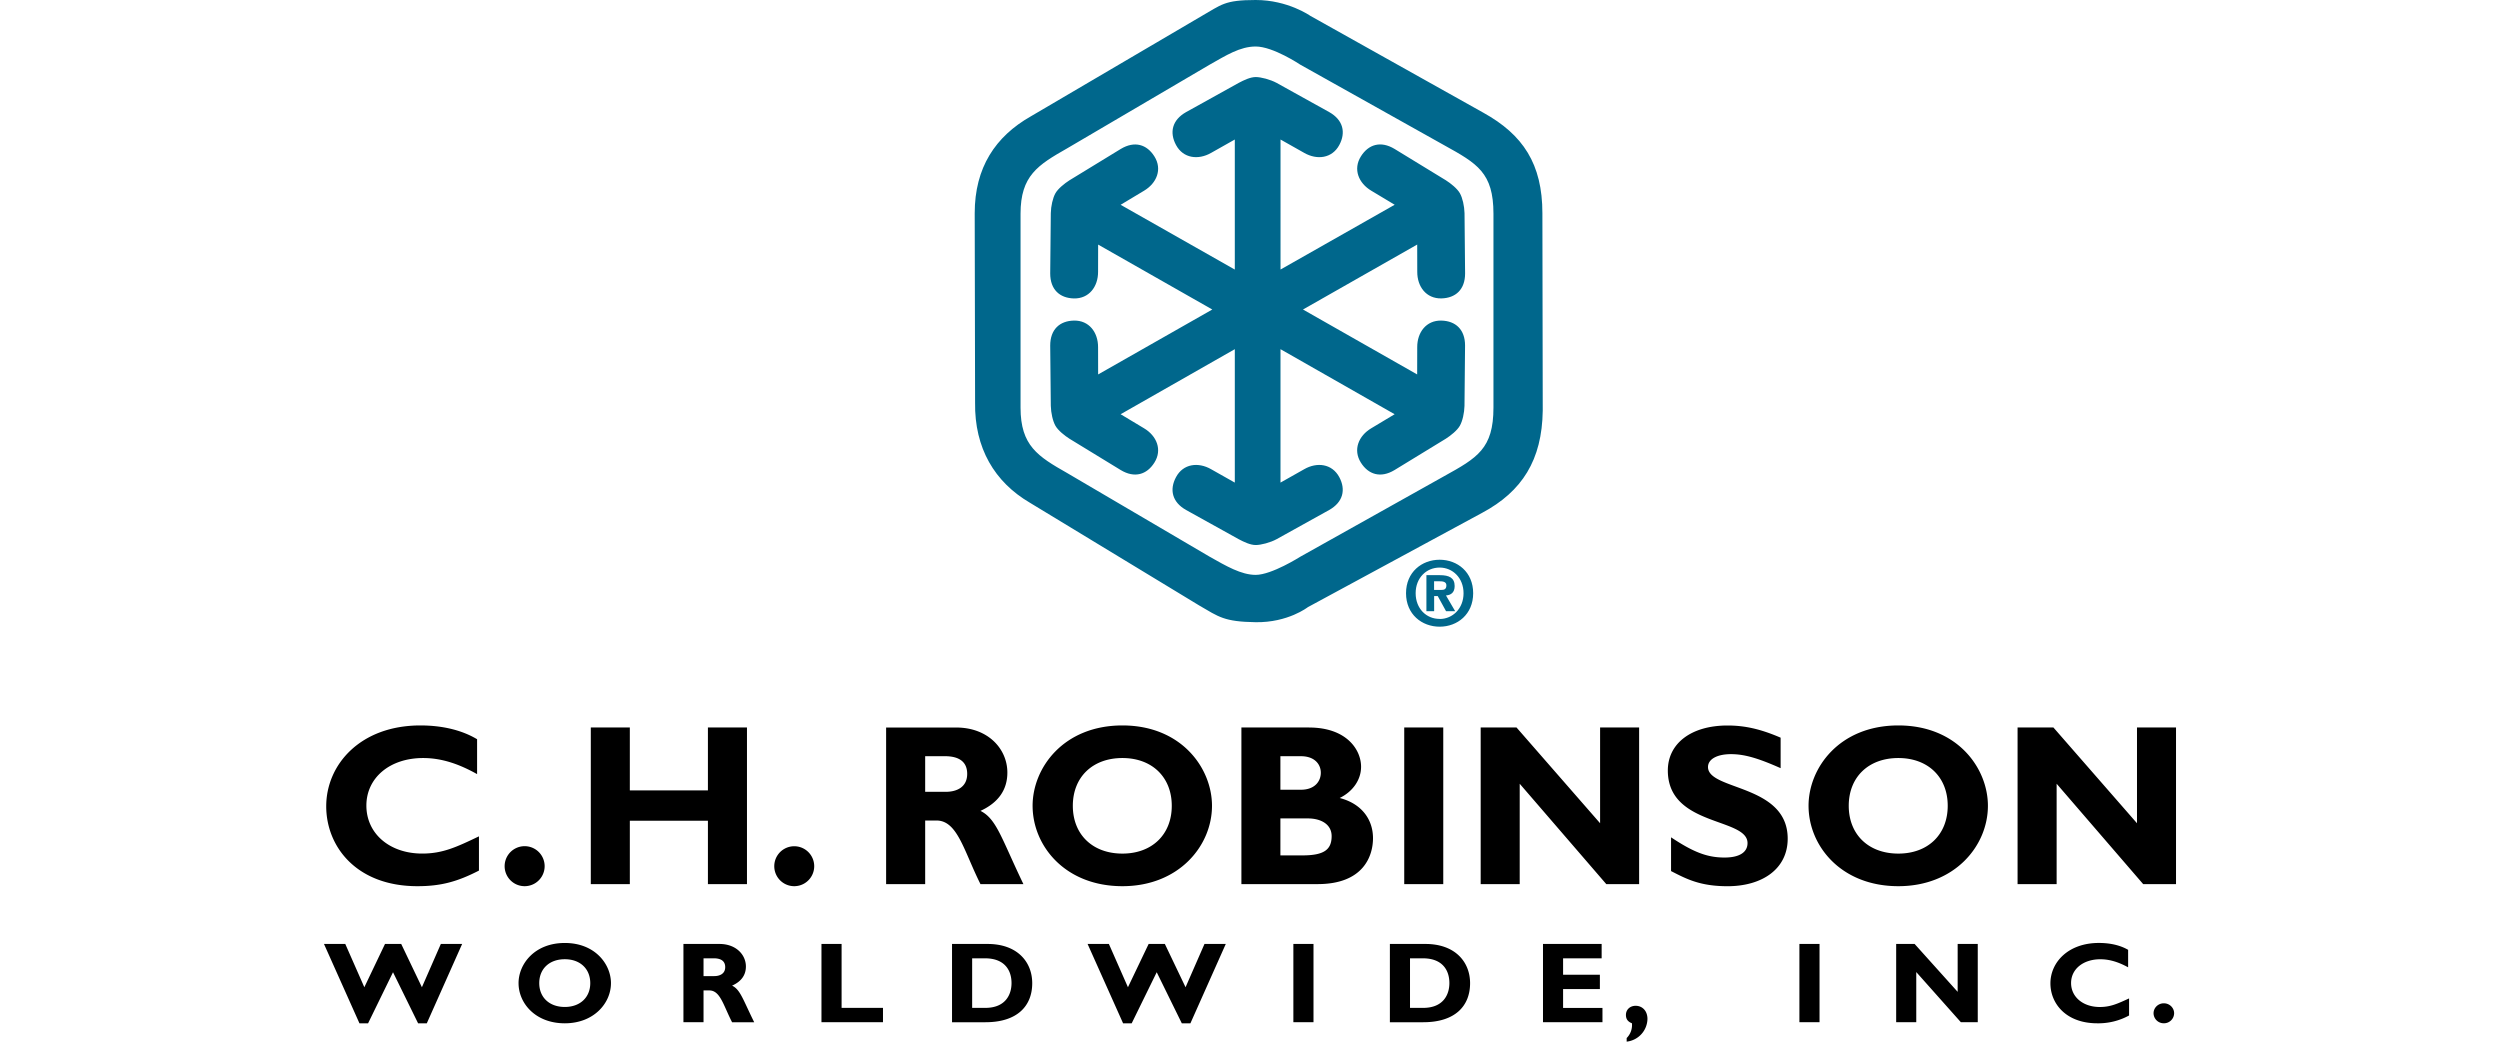
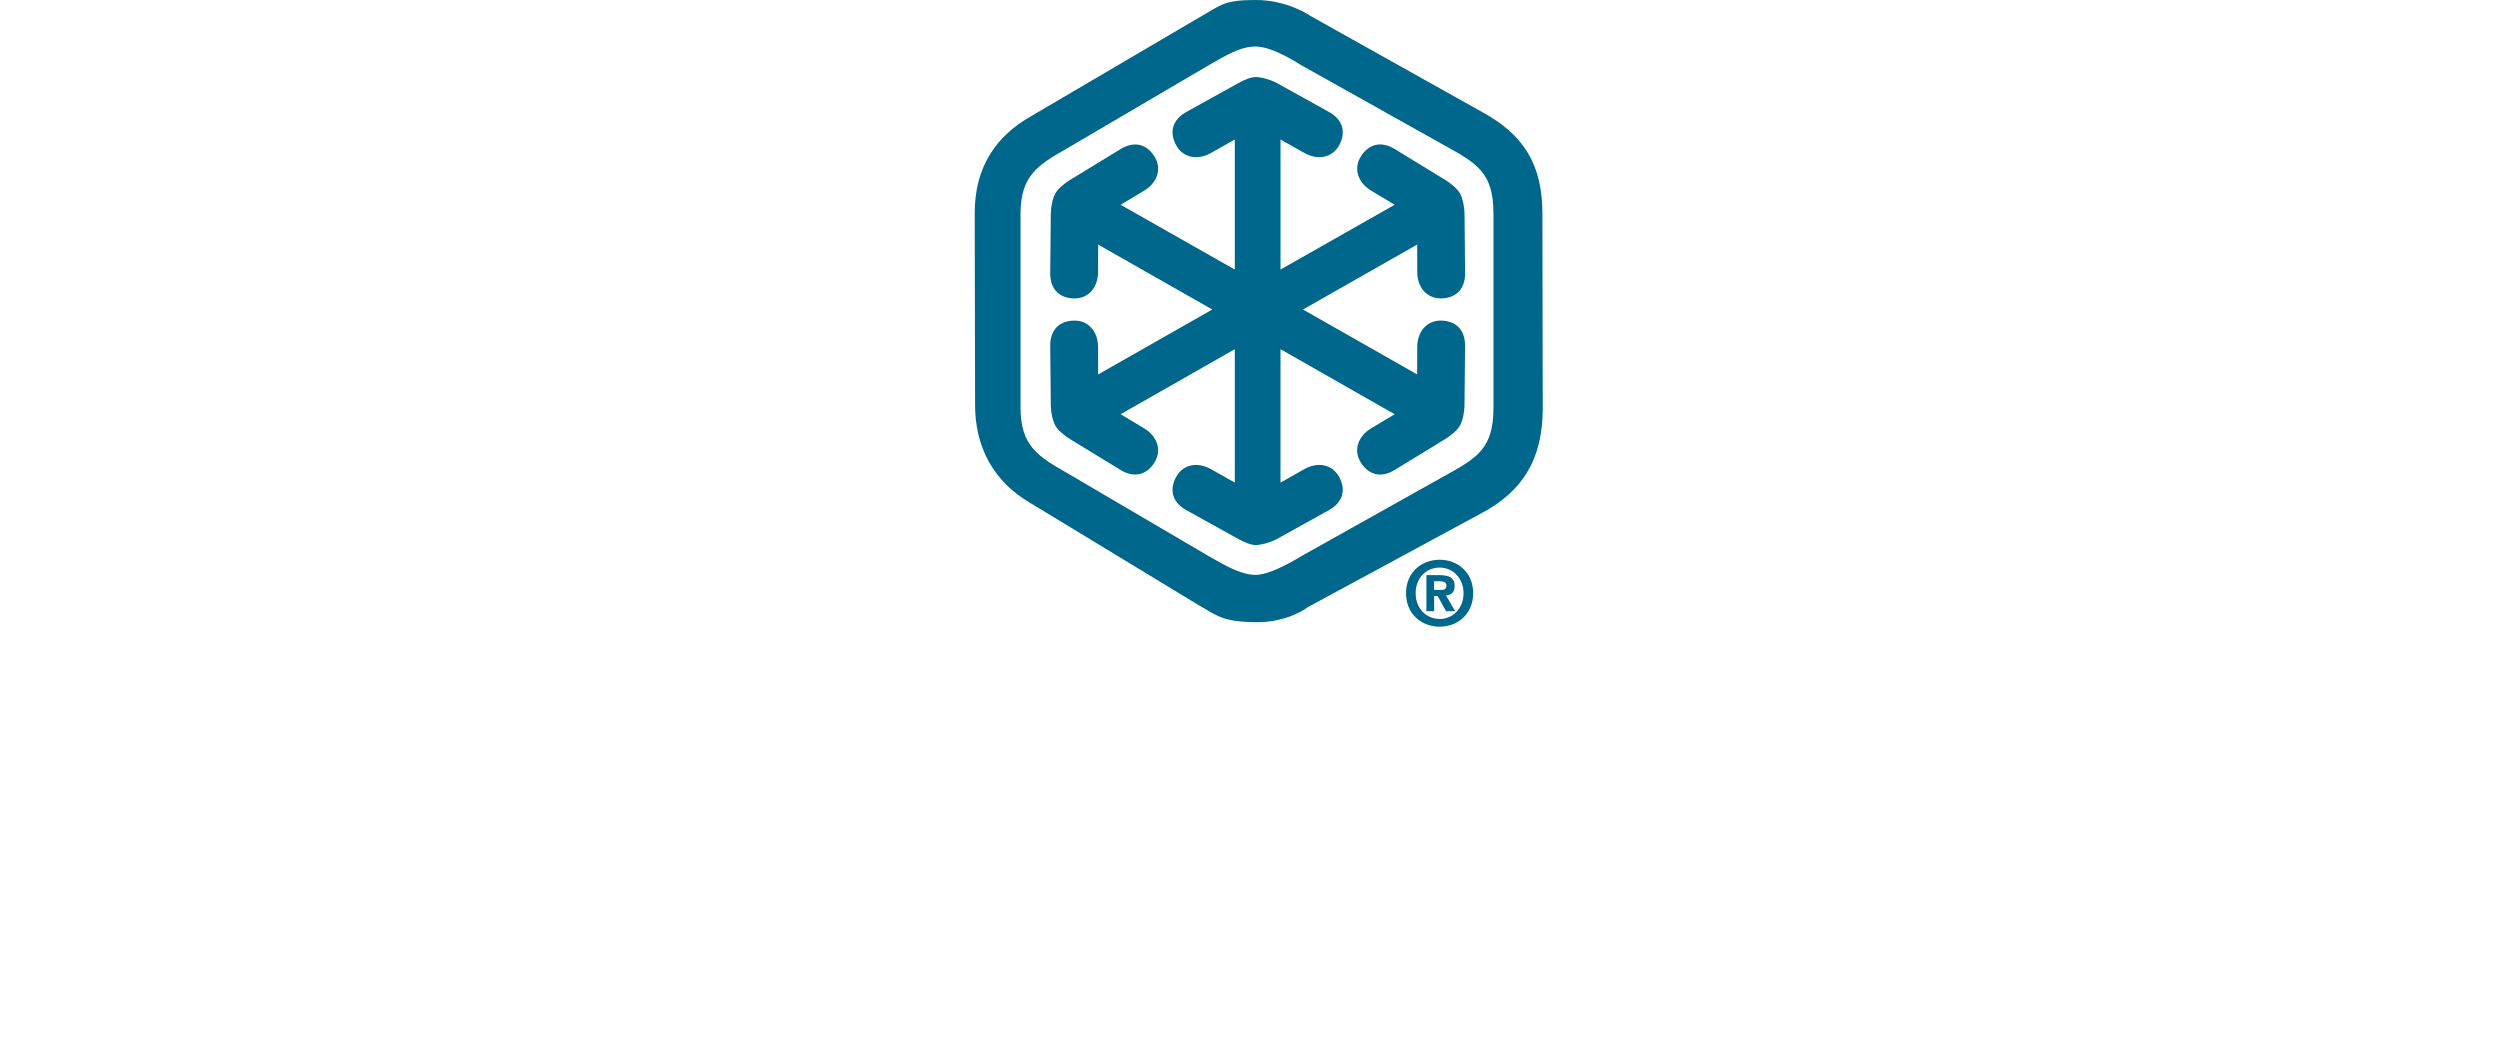
<svg xmlns="http://www.w3.org/2000/svg" width="120" height="50" viewBox="0 0 58.701 33.016">
  <path d="M38.629 13.017c-.022 1.564-.653 2.559-1.918 3.236l-5.527 2.991s-.629.492-1.652.477c-1.004-.015-1.171-.17-1.784-.526l-5.379-3.264c-1.111-.653-1.753-1.724-1.732-3.172l-.012-6c0-1.448.656-2.433 1.776-3.07L27.827.503c.617-.348.7-.503 1.704-.503 1.023 0 1.731.502 1.731.502l5.484 3.07c1.255.695 1.872 1.622 1.872 3.186l.011 6.259zm-16.551-.097c0 1.206.547 1.544 1.479 2.074l4.52 2.654c.515.29.994.573 1.454.573.506 0 1.409-.573 1.409-.573l4.567-2.557c1.045-.579 1.56-.868 1.56-2.171V6.775c0-1.303-.515-1.592-1.56-2.171L30.94 2.047s-.855-.573-1.409-.573c-.498 0-.939.283-1.454.573l-4.52 2.654c-.933.531-1.479.868-1.479 2.074v6.145zM34.65 7.751l.002.865c-.002.467.283.853.766.842.449-.011.751-.281.75-.792l-.018-1.91c-.006-.225-.063-.484-.147-.631-.083-.147-.287-.311-.443-.41l-1.63-.996c-.438-.263-.825-.143-1.064.237-.257.408-.072.851.329 1.089l.741.445-3.618 2.053V4.422l.753.425c.405.231.882.174 1.11-.251.212-.396.125-.792-.319-1.043l-1.67-.927c-.198-.106-.491-.184-.66-.184s-.373.097-.537.184l-1.67.927c-.445.251-.532.647-.319 1.043.228.425.704.482 1.11.251l.753-.425v4.122L25.25 6.491l.741-.445c.401-.238.587-.681.329-1.089-.239-.38-.627-.5-1.064-.237l-1.63.996c-.156.1-.36.263-.443.41s-.142.406-.146.631l-.019 1.91c0 .51.301.781.75.792.482.011.768-.375.767-.842l.002-.865 3.618 2.058-3.618 2.058-.002-.865c.001-.467-.284-.853-.767-.842-.449.01-.75.281-.75.792l.019 1.91c.005.225.063.484.146.631s.287.311.443.41l1.63.996c.438.263.825.143 1.064-.237.258-.408.072-.851-.329-1.089l-.741-.445 3.619-2.062v4.229l-.753-.425c-.406-.232-.883-.174-1.11.251-.213.396-.126.792.318 1.042l1.67.927c.164.087.368.184.537.184s.462-.077.66-.184l1.67-.927c.444-.251.531-.646.319-1.042-.229-.425-.705-.483-1.11-.251l-.753.425v-4.229l3.618 2.062-.741.445c-.401.238-.586.681-.329 1.089.239.38.627.5 1.064.237l1.63-.996c.156-.1.36-.263.443-.41.084-.147.142-.407.147-.631l.018-1.91c.001-.51-.301-.781-.75-.792-.482-.011-.768.375-.766.842l-.002.865L31.03 9.81l3.62-2.059zm.536 11.621h-.244V18.23h.426c.295 0 .469.084.469.345 0 .211-.123.287-.275.298l.292.5h-.289l-.264-.48h-.114v.479zm.215-.673c.109 0 .174-.023.174-.149 0-.118-.127-.126-.219-.126h-.171v.275h.216zm-.039 1.164c-.564 0-1.066-.391-1.066-1.061s.502-1.061 1.066-1.061c.561 0 1.062.39 1.062 1.061s-.501 1.061-1.062 1.061zm0-1.874c-.421 0-.761.325-.761.813s.34.817.761.814v.003c.409 0 .757-.329.757-.817s-.348-.813-.757-.813z" fill="#00678c" />
-   <path d="M4.912 27.593c-.692.357-1.216.495-1.951.495-1.929 0-2.89-1.252-2.89-2.533 0-1.324 1.085-2.562 2.984-2.562.691 0 1.311.146 1.798.437v1.106c-.546-.306-1.1-.51-1.711-.51-1.055 0-1.798.626-1.798 1.507 0 .888.735 1.521 1.77 1.521.647 0 1.084-.204 1.798-.546v1.085zM6.994 27.455a.634.634 0 1 1-1.268-.002.634.634 0 0 1 1.268.002zM13.407 28.022h-1.238v-2.009H9.694v2.009H8.457v-4.964h1.237v1.994h2.475v-1.994h1.238v4.964zM15.538 27.455a.633.633 0 1 1-1.266 0 .633.633 0 0 1 1.266 0zM20.037 23.059c1.019 0 1.623.684 1.623 1.427 0 .546-.284.953-.852 1.215.51.255.662.866 1.361 2.322h-1.361c-.531-1.062-.728-2.017-1.397-2.017h-.356v2.017h-1.238v-4.964h2.22zm-.982 2.038h.654c.343 0 .678-.146.678-.568 0-.371-.24-.561-.706-.561h-.626v1.129zM25.307 28.088c-1.82 0-2.847-1.281-2.847-2.548 0-1.201.976-2.547 2.847-2.547 1.87 0 2.839 1.354 2.839 2.547 0 1.274-1.056 2.548-2.839 2.548zm0-4.062c-.946 0-1.572.604-1.572 1.514s.626 1.515 1.572 1.515c.938 0 1.564-.604 1.564-1.515 0-.909-.626-1.514-1.564-1.514zM31.225 23.059c1.172 0 1.646.691 1.646 1.244 0 .415-.263.786-.678.99.707.182 1.056.691 1.056 1.273 0 .568-.306 1.456-1.754 1.456h-2.417v-4.964h2.147zm-.911 1.972h.648c.451 0 .633-.277.633-.539 0-.255-.182-.524-.633-.524h-.648v1.063zm0 2.081h.699c.685 0 .925-.182.925-.611 0-.363-.32-.561-.758-.561h-.866v1.172zM35.476 28.022h-1.237v-4.964h1.237v4.964zM41.684 28.022h-1.041l-2.744-3.181v3.181h-1.237v-4.964h1.136l2.649 3.035v-3.035h1.237v4.964zM46.168 24.347c-.721-.32-1.15-.444-1.572-.444-.444 0-.729.16-.729.408 0 .749 2.526.538 2.526 2.271 0 .954-.801 1.507-1.907 1.507-.866 0-1.296-.226-1.79-.48v-1.07c.713.474 1.149.641 1.695.641.474 0 .729-.167.729-.458 0-.815-2.526-.518-2.526-2.301 0-.858.742-1.426 1.893-1.426.554 0 1.056.116 1.682.386v.966zM49.9 28.088c-1.819 0-2.846-1.281-2.846-2.548 0-1.201.976-2.547 2.846-2.547 1.871 0 2.839 1.354 2.839 2.547 0 1.274-1.055 2.548-2.839 2.548zm0-4.062c-.946 0-1.572.604-1.572 1.514s.626 1.515 1.572 1.515c.939 0 1.565-.604 1.565-1.515.001-.909-.625-1.514-1.565-1.514zM58.701 28.022H57.66l-2.743-3.181v3.181h-1.238v-4.964h1.136l2.649 3.035v-3.035h1.237v4.964zM1.398 32.434h-.274L0 29.919h.675l.604 1.372.655-1.372h.514l.656 1.372.6-1.372h.675l-1.12 2.515h-.276l-.795-1.619-.79 1.619zM7.633 32.434c-.937 0-1.466-.641-1.466-1.273 0-.601.503-1.273 1.466-1.273.964 0 1.463.677 1.463 1.273 0 .636-.544 1.273-1.463 1.273zm0-2.031c-.487 0-.81.302-.81.757 0 .454.322.756.81.756.484 0 .807-.302.807-.756-.001-.455-.323-.757-.807-.757zM12.537 29.919c.524 0 .836.343.836.714 0 .272-.146.477-.438.607.262.127.341.433.701 1.16h-.701c-.274-.531-.375-1.008-.72-1.008h-.185V32.4h-.637v-2.481h1.144zm-.507 1.019h.338c.176 0 .349-.073.349-.284 0-.186-.124-.28-.363-.28h-.324v.564zM17.717 32.4h-1.949v-2.481h.638v2.026h1.312v.455zM21.035 29.919c.934 0 1.413.564 1.413 1.244 0 .714-.465 1.237-1.484 1.237h-1.058v-2.481h1.129zm-.491 2.026h.416c.641 0 .832-.422.832-.785 0-.426-.236-.786-.84-.786h-.408v1.571zM25.601 32.434h-.273l-1.125-2.515h.675l.604 1.372.656-1.372h.514l.656 1.372.6-1.372h.675l-1.121 2.515h-.273l-.795-1.619-.793 1.619zM31.363 32.4h-.638v-2.481h.638V32.4zM34.912 29.919c.934 0 1.414.564 1.414 1.244 0 .714-.465 1.237-1.485 1.237h-1.057v-2.481h1.128zm-.49 2.026h.416c.641 0 .832-.422.832-.785 0-.426-.236-.786-.84-.786h-.408v1.571zM40.523 32.4h-1.886v-2.481h1.859v.455h-1.222v.521h1.166v.454h-1.166v.597h1.248v.454zM41.288 32.902a.579.579 0 0 0 .168-.469c-.131-.052-.19-.132-.19-.266 0-.168.131-.288.307-.288.222 0 .375.171.375.415a.74.74 0 0 1-.659.721v-.113zM47.402 32.4h-.638v-2.481h.638V32.4zM52.417 32.4h-.535l-1.414-1.59v1.59h-.637v-2.481h.585l1.364 1.518v-1.518h.637V32.4zM57.213 32.186a2.028 2.028 0 0 1-1.005.248c-.994 0-1.488-.626-1.488-1.267 0-.662.559-1.28 1.537-1.28.355 0 .675.072.926.218v.554c-.281-.153-.566-.255-.881-.255-.544 0-.927.312-.927.753 0 .443.379.76.911.76.334 0 .559-.102.927-.272v.541zM58.641 32.116a.322.322 0 0 1-.326.317.322.322 0 0 1-.326-.317c0-.174.146-.316.326-.316.18 0 .326.142.326.316z" />
</svg>